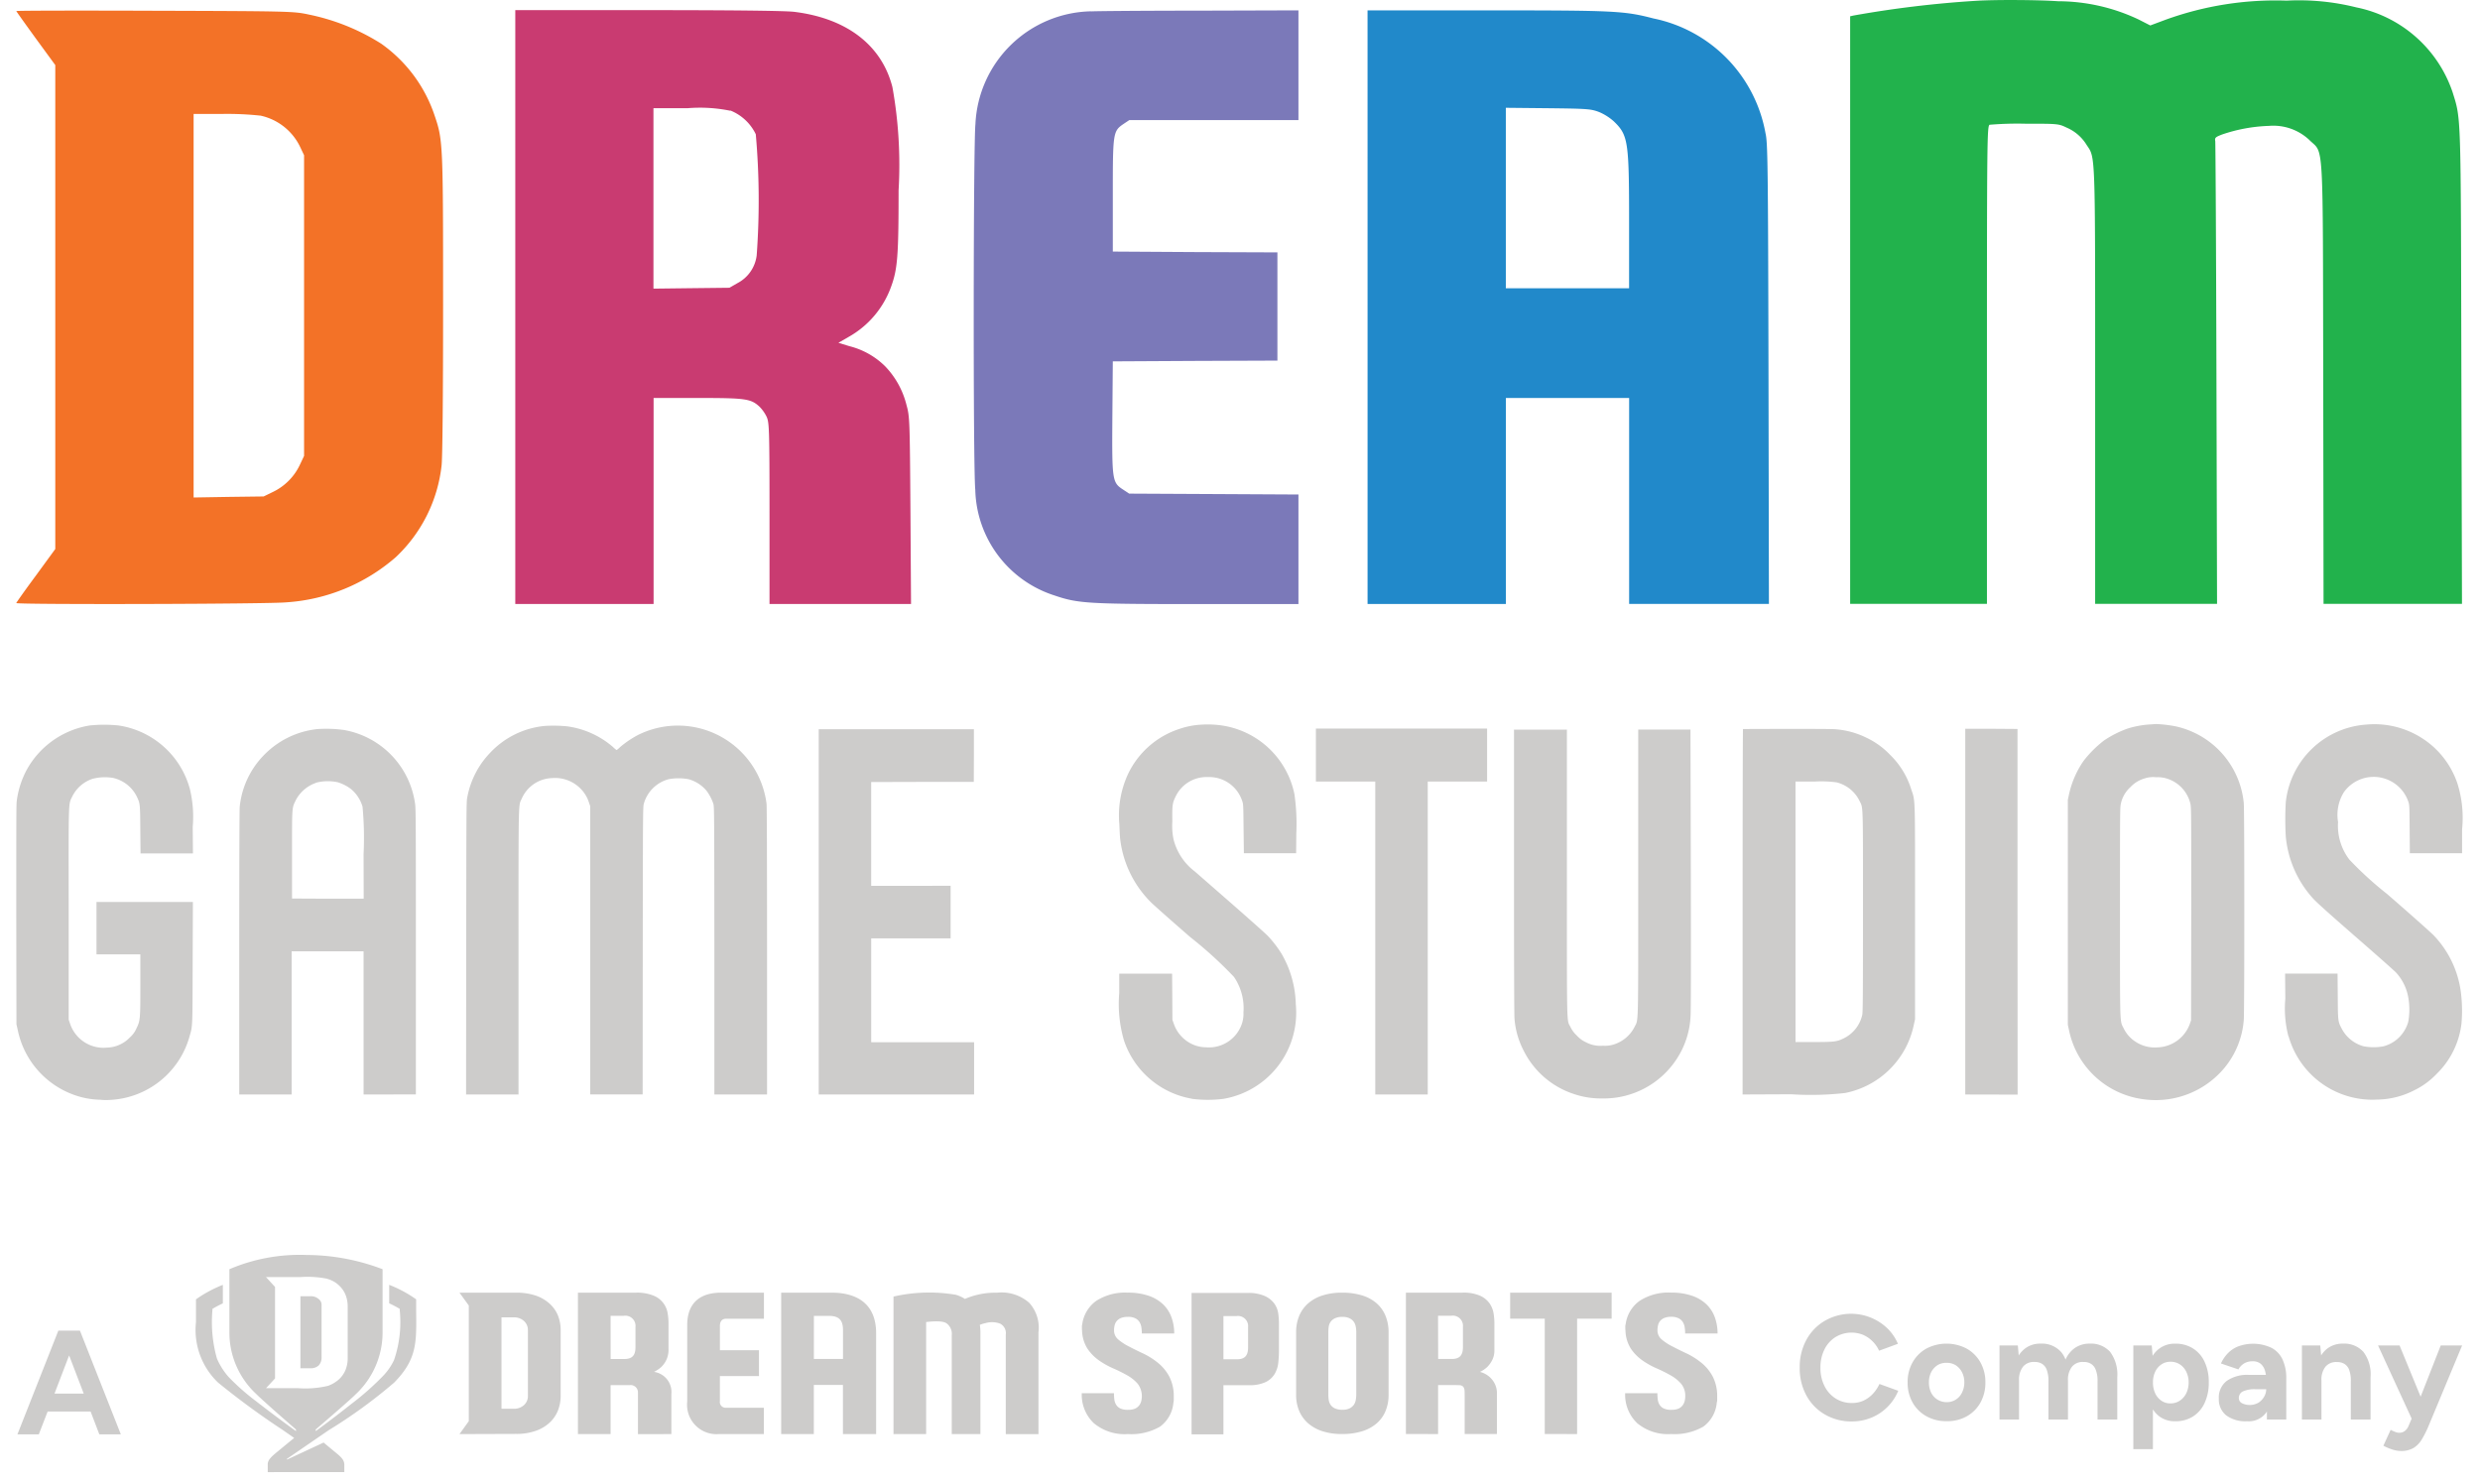
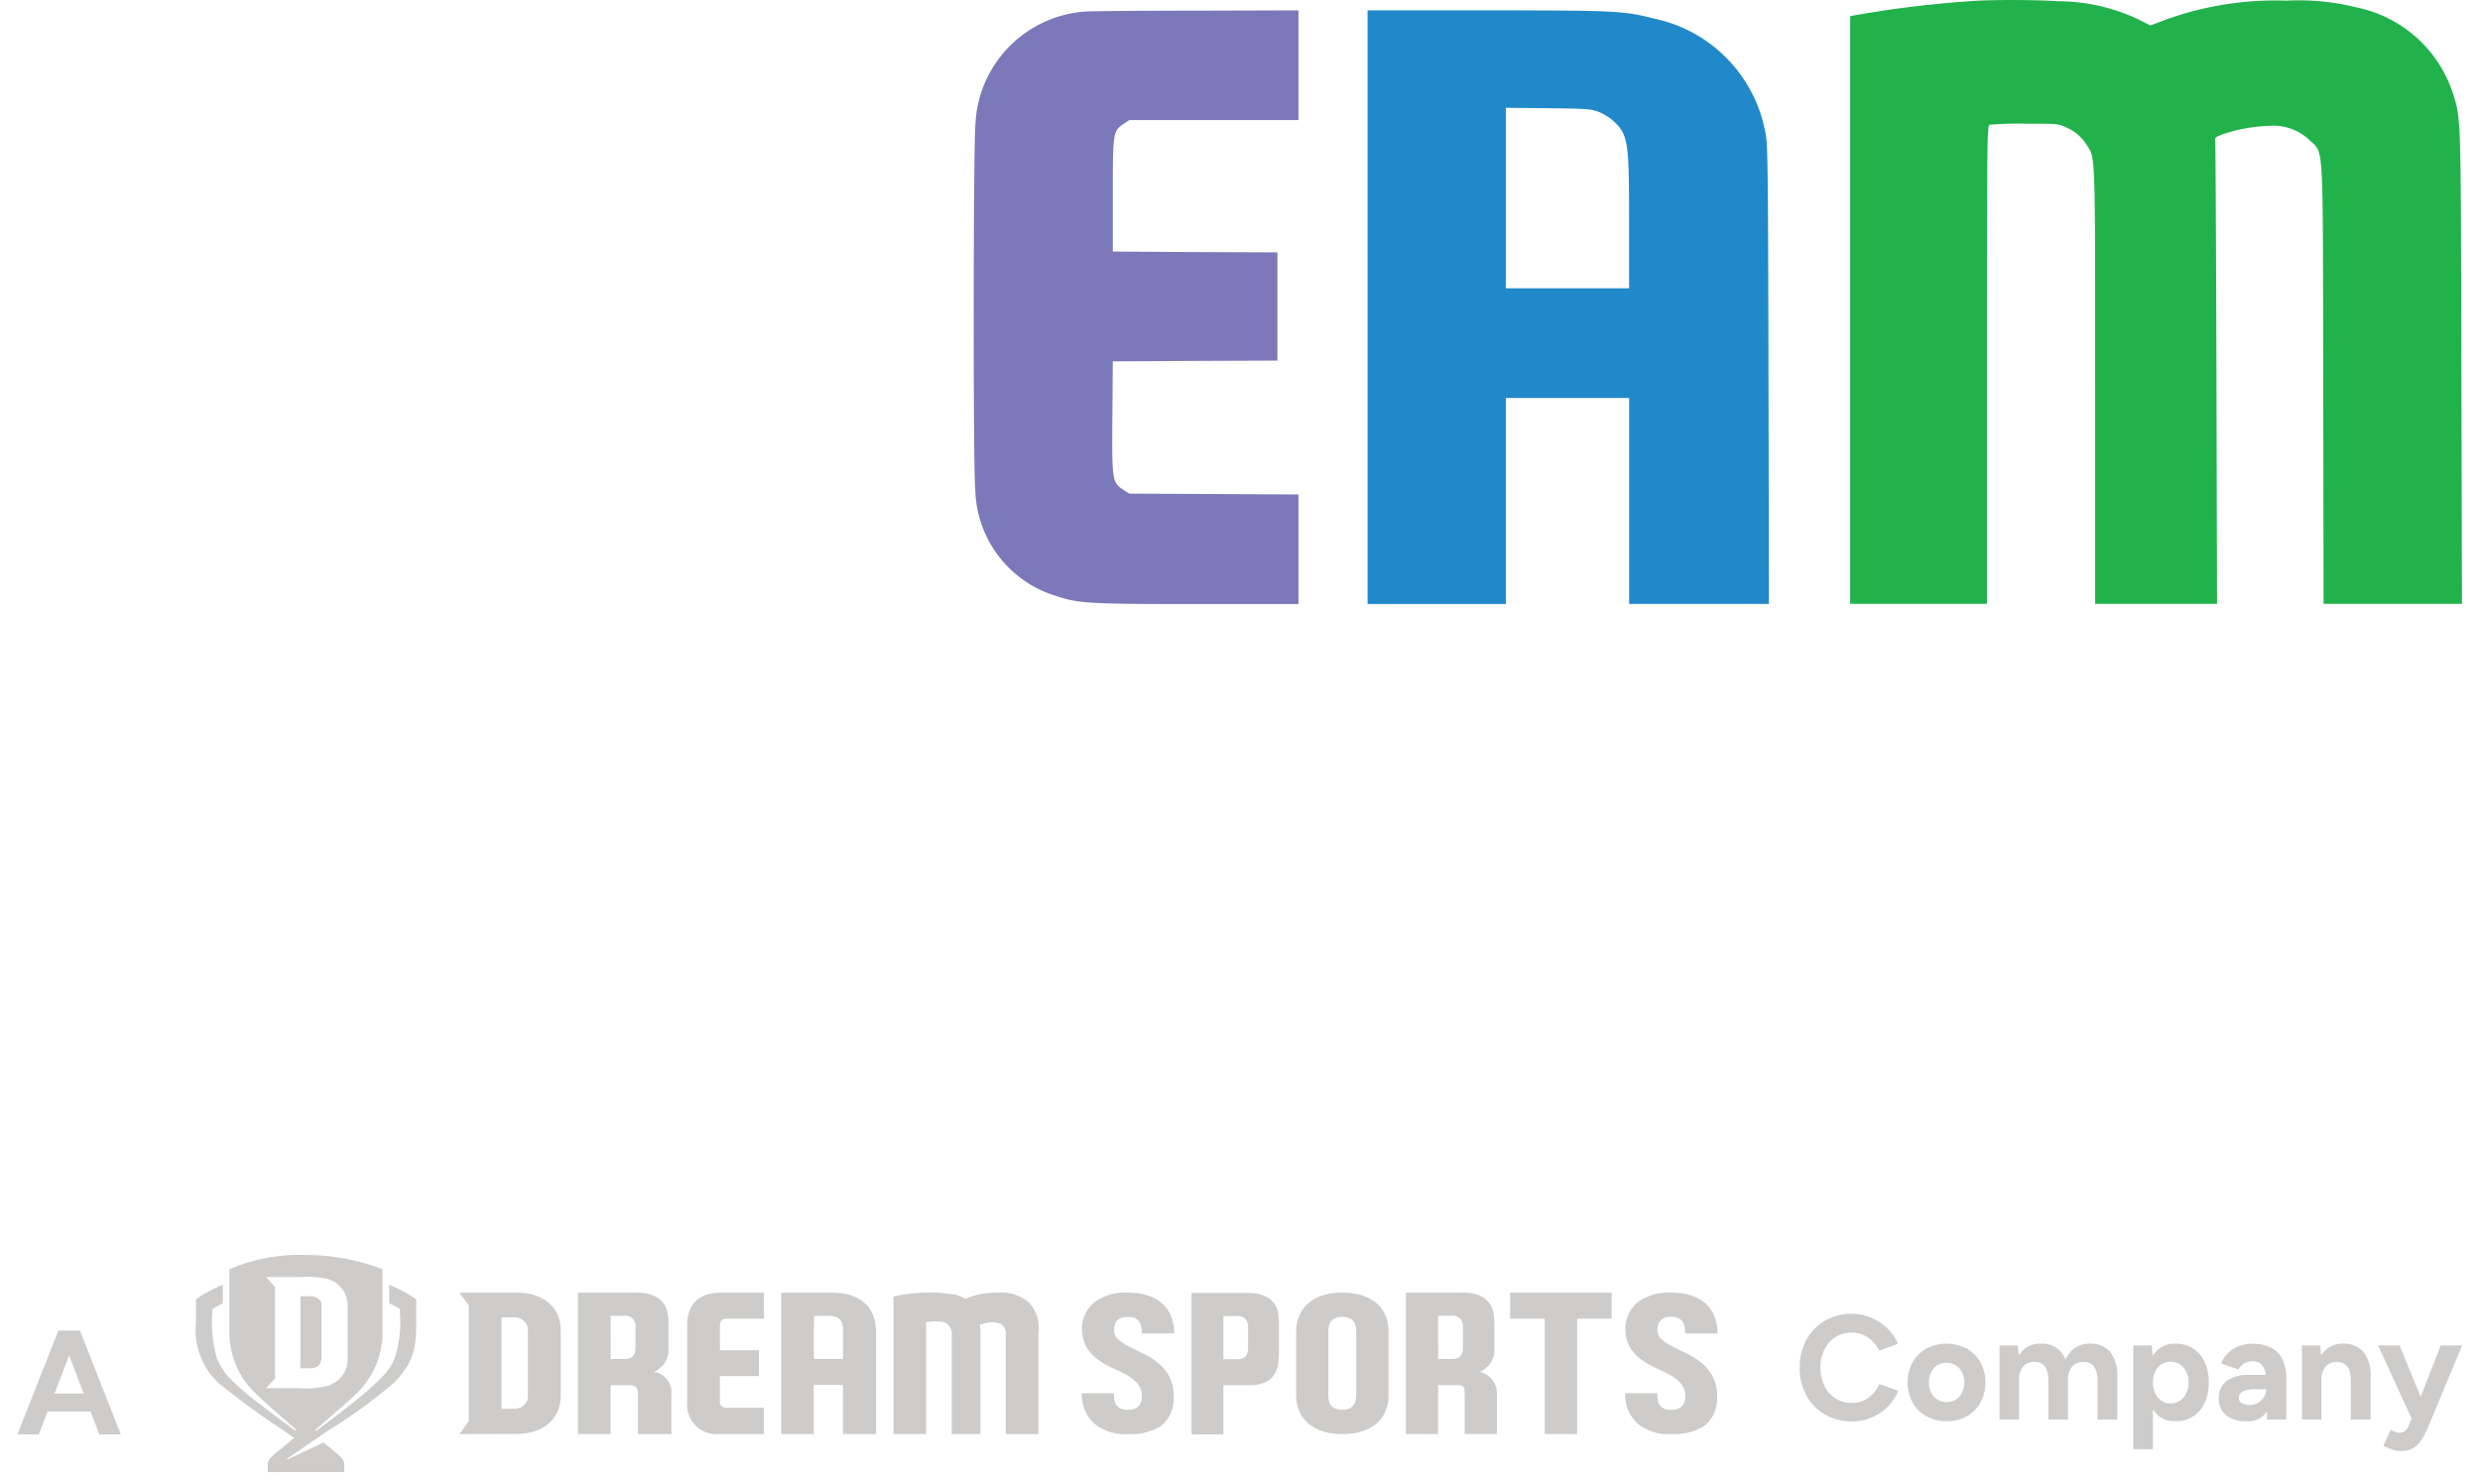
<svg xmlns="http://www.w3.org/2000/svg" width="104.445" height="62.5" viewBox="0 0 104.445 62.5">
  <g id="logo-DGS" transform="translate(-997.315 12059)">
    <g id="logo-DGS-2" data-name="logo-DGS" transform="translate(2832 1328)">
      <g id="Group_223" data-name="Group 223" transform="translate(-1834 -13387)">
        <path id="Path_722" data-name="Path 722" d="M2051.729,141.5a45.1,45.1,0,0,0-5.172.621l-.142.032V166.9h5.761V156.837c0-9.527.007-10.072.114-10.116a14.242,14.242,0,0,1,1.5-.044c1.367,0,1.4,0,1.741.164a1.826,1.826,0,0,1,.842.728c.374.564.36.159.36,10.167V166.9h5.134l-.026-9.673c-.013-5.317-.038-9.736-.05-9.819-.026-.142.013-.17.291-.278a6.755,6.755,0,0,1,1.968-.361,2.215,2.215,0,0,1,1.7.589c.621.627.569-.342.589,10.249l.013,9.293h5.83l-.026-9.989c-.024-10.841-.01-10.4-.372-11.569a5.411,5.411,0,0,0-4.05-3.564,9.962,9.962,0,0,0-2.938-.284,13.582,13.582,0,0,0-5.115.811l-.626.234-.481-.246a7.95,7.95,0,0,0-3.4-.774c-.8-.057-2.571-.071-3.451-.019" transform="translate(-1969.181 -141.467)" fill="#22b24c" />
-         <path id="Path_723" data-name="Path 723" d="M1763.933,143.113c0,.018.374.538.823,1.158l.82,1.122v20.382l-.82,1.123c-.455.614-.823,1.137-.823,1.152,0,.071,10.736.044,11.382-.031a7.789,7.789,0,0,0,4.6-1.9,6.239,6.239,0,0,0,1.931-3.868c.037-.329.063-2.855.063-6.761,0-6.754-.006-6.938-.348-7.944a6.048,6.048,0,0,0-2.26-3.055,9.093,9.093,0,0,0-3.055-1.228c-.621-.133-.772-.142-6.469-.158-3.216-.012-5.843-.006-5.843.013m10.266,4.4a2.415,2.415,0,0,1,1.683,1.311l.171.361v12.663l-.171.361a2.4,2.4,0,0,1-1.12,1.146l-.411.2-1.475.019-1.475.025V147.45h1.234a12.914,12.914,0,0,1,1.563.071Z" transform="translate(-1763.933 -142.652)" fill="#f37227" />
-         <path id="Path_724" data-name="Path 724" d="M1840.8,155.542v12.5h5.825v-8.675h1.861c2.032,0,2.234.032,2.6.367a1.61,1.61,0,0,1,.3.426c.107.241.121.487.121,4.064v3.818h5.96l-.025-3.944c-.026-3.792-.032-3.956-.165-4.431a3.592,3.592,0,0,0-.9-1.634,3.268,3.268,0,0,0-1.506-.848l-.462-.142.418-.241a3.959,3.959,0,0,0,1.8-2.12c.272-.74.316-1.3.316-4.058a18.478,18.478,0,0,0-.26-4.349c-.449-1.766-1.924-2.9-4.14-3.171-.373-.044-2.475-.071-6.153-.071h-5.59Zm9.059-8.282a2.024,2.024,0,0,1,1.07,1,31.687,31.687,0,0,1,.038,5.1,1.524,1.524,0,0,1-.8,1.165l-.348.2-1.6.018-1.6.019v-7.6h1.449a6.374,6.374,0,0,1,1.786.108" transform="translate(-1819.784 -142.606)" fill="#c93b71" />
        <path id="Path_725" data-name="Path 725" d="M1916.359,143.092a4.977,4.977,0,0,0-4.868,4.754c-.089.842-.1,14.528-.006,15.4a4.793,4.793,0,0,0,3.323,4.444c1.007.342,1.368.367,6.033.367h4.254v-4.615l-3.564-.019-3.564-.018-.259-.171c-.456-.3-.468-.374-.45-3.055l.019-2.344,3.469-.019,3.463-.013v-4.558l-3.463-.013-3.469-.021v-2.372c0-2.665.006-2.7.468-3.014l.228-.152h7.122v-4.621l-4.254.013c-2.344,0-4.362.019-4.482.031" transform="translate(-1871.096 -142.616)" fill="#7b79b9" />
        <path id="Path_726" data-name="Path 726" d="M1972.077,155.554v12.5h5.825V159.38h5.191v8.673h5.887l-.018-9.7c-.019-8.809-.032-9.732-.126-10.123a6.018,6.018,0,0,0-4.723-4.836c-1.242-.323-1.644-.339-7.043-.339h-4.994Zm9.761-8.214a2.268,2.268,0,0,1,.614.393c.6.582.639.829.639,4.254v2.771H1977.9v-7.6l1.792.018c1.678.019,1.8.032,2.147.165" transform="translate(-1915.167 -142.618)" fill="#2189ca" />
-         <path id="Path_727" data-name="Path 727" d="M1853.6,268.81a3.68,3.68,0,0,1-3.21-2.922l-.048-.22v-9.48l.048-.22a3.972,3.972,0,0,1,.609-1.409,4.745,4.745,0,0,1,.868-.868,4.41,4.41,0,0,1,.99-.5,3.994,3.994,0,0,1,.891-.171c.137-.008.277-.018.306-.021a5.319,5.319,0,0,1,.837.1,3.668,3.668,0,0,1,2.86,3.222c.031.293.031,8.809,0,9.146a3.591,3.591,0,0,1-.811,2.01,3.76,3.76,0,0,1-3.339,1.334m.031-13.536a1.322,1.322,0,0,0-.661.388,1.292,1.292,0,0,0-.391.671c-.042.162-.042.241-.042,4.583,0,4.936-.01,4.56.156,4.9a1.382,1.382,0,0,0,.487.554,1.473,1.473,0,0,0,.946.246,1.5,1.5,0,0,0,1.35-.982l.054-.155.008-4.487c0-4.428,0-4.49-.04-4.656a1.462,1.462,0,0,0-.948-1.029,1.286,1.286,0,0,0-.469-.068c-.045,0-.09-.007-.135-.007a1.227,1.227,0,0,0-.316.038m6,10.876a4.621,4.621,0,0,1-.13-1.58l-.01-1.057h2.21l.008.951c.008,1.065.008,1.065.166,1.365a1.486,1.486,0,0,0,.924.746,2.279,2.279,0,0,0,.839,0,1.479,1.479,0,0,0,1.041-1.034,2.9,2.9,0,0,0-.034-1.186,2.085,2.085,0,0,0-.487-.893c-.06-.065-.837-.754-1.728-1.529-1.321-1.155-1.656-1.458-1.821-1.651a4.5,4.5,0,0,1-1.088-2.536,12.444,12.444,0,0,1,0-1.453,3.669,3.669,0,0,1,3.394-3.268,3.719,3.719,0,0,1,2.8.917,3.649,3.649,0,0,1,1.038,1.576,4.824,4.824,0,0,1,.192,1.925v1h-2.2l-.008-1.015c-.008-.995-.008-1.016-.057-1.161a1.543,1.543,0,0,0-2.709-.4,1.808,1.808,0,0,0-.249,1.262,2.35,2.35,0,0,0,.474,1.58,14.639,14.639,0,0,0,1.581,1.443c.961.832,1.9,1.666,1.989,1.767a4.246,4.246,0,0,1,1.13,2.389,6.191,6.191,0,0,1,.023,1.316,3.531,3.531,0,0,1-1.041,2.109,3.286,3.286,0,0,1-.958.7,3.512,3.512,0,0,1-1.534.386c-.071,0-.142.006-.213.006a3.67,3.67,0,0,1-3.537-2.684Zm-92.123,2.676a3.456,3.456,0,0,1-1.23-.241,3.687,3.687,0,0,1-2.273-2.684l-.057-.253-.008-4.573c0-3.373,0-4.633.017-4.8a3.771,3.771,0,0,1,.444-1.381,3.7,3.7,0,0,1,2.64-1.832,5.979,5.979,0,0,1,1.2,0,3.673,3.673,0,0,1,3.011,2.679,4.979,4.979,0,0,1,.119,1.6l.01,1.111h-2.207l-.01-1c-.008-1.109-.008-1.1-.15-1.4a1.477,1.477,0,0,0-1-.781,2.068,2.068,0,0,0-.863.039,1.464,1.464,0,0,0-.847.733c-.173.36-.161-.026-.156,4.973l0,4.435.057.169a1.486,1.486,0,0,0,1.557,1.01,1.383,1.383,0,0,0,.964-.43,1.081,1.081,0,0,0,.277-.381c.157-.326.163-.368.163-1.842V262.7h-1.847v-2.208h4.06l-.01,2.557c-.008,2.8,0,2.645-.132,3.109a3.661,3.661,0,0,1-2.751,2.593,3.762,3.762,0,0,1-.794.085c-.064,0-.127-.007-.187-.009Zm45.942-.044a3.675,3.675,0,0,1-2.858-2.451,5.472,5.472,0,0,1-.2-2v-.815h2.226l.008.971.005.972.064.181a1.471,1.471,0,0,0,.71.816,1.387,1.387,0,0,0,.635.16,1.462,1.462,0,0,0,1.516-.989,1.289,1.289,0,0,0,.067-.475,2.335,2.335,0,0,0-.4-1.5,17.233,17.233,0,0,0-1.847-1.681c-.781-.679-1.51-1.326-1.625-1.438a4.5,4.5,0,0,1-1.318-2.671c-.013-.1-.025-.386-.036-.64a4.139,4.139,0,0,1,.365-2.114,3.643,3.643,0,0,1,2.163-1.9,3.389,3.389,0,0,1,.914-.179,4.2,4.2,0,0,1,.674.01,3.669,3.669,0,0,1,3.256,2.912,8.787,8.787,0,0,1,.08,1.661l-.008.831h-2.2l-.013-1.031c-.01-1.013-.01-1.031-.057-1.166a1.461,1.461,0,0,0-1.446-1.01,1.439,1.439,0,0,0-1.355.811c-.142.284-.15.378-.142,1.059a2.8,2.8,0,0,0,.052.76,2.446,2.446,0,0,0,.9,1.35c.121.106.826.72,1.563,1.365s1.417,1.249,1.516,1.355a4.755,4.755,0,0,1,.569.741,4.442,4.442,0,0,1,.6,2.135,3.683,3.683,0,0,1-3.036,3.974,5.245,5.245,0,0,1-1.344,0Zm16.083-.2a3.615,3.615,0,0,1-2.117-1.84,3.48,3.48,0,0,1-.378-1.334c-.013-.158-.021-2.352-.021-6.208v-5.963h2.228v6.038c0,6.736-.013,6.156.153,6.493a1.168,1.168,0,0,0,.266.355,1.136,1.136,0,0,0,.378.279,1.287,1.287,0,0,0,.725.148,1.173,1.173,0,0,0,.464-.057,1.469,1.469,0,0,0,.86-.728c.171-.355.158.223.158-6.514v-6.015h2.2l.015,5.868c.008,3.842.005,5.982-.011,6.193a3.587,3.587,0,0,1-.6,1.836,3.66,3.66,0,0,1-3.1,1.638h-.086a3.528,3.528,0,0,1-1.138-.19Zm7.112-7.669c0-4.228.008-7.7.016-7.7s3.572-.016,3.868.008a3.522,3.522,0,0,1,1.325.355,3.333,3.333,0,0,1,.994.715,3.438,3.438,0,0,1,.891,1.438c.181.556.168.114.168,5.2v4.508l-.049.22a3.685,3.685,0,0,1-2.894,2.884,12.836,12.836,0,0,1-2.273.054l-2.047.009Zm2.228,5.482h.757c.884,0,.982-.013,1.272-.155a1.448,1.448,0,0,0,.781-.987c.026-.109.031-.754.031-4.339,0-4.7.011-4.35-.148-4.681a1.471,1.471,0,0,0-.966-.775,4.941,4.941,0,0,0-.928-.033h-.8Zm-45.532,2.21,0-6.06c-.005-5.788-.005-6.068-.044-6.187a1.932,1.932,0,0,0-.29-.55,1.508,1.508,0,0,0-.752-.482,2.316,2.316,0,0,0-.842,0,1.483,1.483,0,0,0-1.044,1.036c-.036.116-.039.438-.044,6.18l-.005,6.06h-2.208l0-6.068,0-6.073-.057-.166a1.449,1.449,0,0,0-.356-.578,1.508,1.508,0,0,0-1.2-.438,1.442,1.442,0,0,0-1.272.868c-.142.311-.135-.119-.135,6.487V268.6h-2.208l.005-6.156c.007-5.711.007-6.166.041-6.332a3.665,3.665,0,0,1,.972-1.907,3.623,3.623,0,0,1,2.314-1.127,6.08,6.08,0,0,1,.92.018,3.7,3.7,0,0,1,1.935.871,1.229,1.229,0,0,0,.153.129,1.163,1.163,0,0,0,.15-.129,4.191,4.191,0,0,1,.749-.506,3.765,3.765,0,0,1,5.415,2.894c.013.121.021,2.321.021,6.215v6.031Zm52.681,0,0-3.788v-7.7l0-3.915h1.1l1.1.008,0,7.7.005,7.7Zm-24.848,0V255.421h-2.5V253.19h7.21v2.231h-2.5V268.6Zm-23.439,0V253.218h6.536l0,1.107-.005,1.111-2.158,0-2.163.006v4.373l1.671,0,1.674-.005v2.215h-3.344V266.4h4.333V268.6Zm-19.168,0V262.57h-3.029V268.6h-2.207v-5.968c0-3.85.008-6.031.02-6.15a3.631,3.631,0,0,1,.99-2.143,3.675,3.675,0,0,1,2.28-1.127,5.466,5.466,0,0,1,1.126.039,3.665,3.665,0,0,1,2.992,3.126c.028.213.031,1.026.031,6.231v5.99Zm-2-13.127a1.519,1.519,0,0,0-.852.726c-.168.35-.161.223-.161,2.3v1.847l1.51.007,1.508,0-.005-1.875a14.03,14.03,0,0,0-.044-2,1.517,1.517,0,0,0-.477-.736,1.788,1.788,0,0,0-.568-.293,1.985,1.985,0,0,0-.909.018Z" transform="translate(-1763.94 -222.506)" fill="#cdcccb" />
        <path id="Union_18" data-name="Union 18" d="M10.541,9.146V8.817c0-.131.073-.253.313-.453.069-.059.79-.651.8-.657l-.071-.05-.03-.021c-.082-.058-.21-.147-.373-.26a33.2,33.2,0,0,1-2.729-2,3.063,3.063,0,0,1-.932-2.551v-.12c0-.123,0-.249,0-.38V1.868l.161-.11a5.5,5.5,0,0,1,.97-.5v.78a4.59,4.59,0,0,0-.439.233v.06a5.662,5.662,0,0,0,.189,2.028,2.893,2.893,0,0,0,.5.787A9.7,9.7,0,0,0,10.06,6.167l.087.068c.043.035.088.069.131.1l.088.068c.7.538,1.364,1.015,1.364,1.015V7.35s-.39-.34-.8-.7l-.148-.131c-.319-.285-.621-.556-.722-.66a3.531,3.531,0,0,1-1.134-2.61V.6A7.534,7.534,0,0,1,12.163,0a9.053,9.053,0,0,1,3.214.6V3.247a3.562,3.562,0,0,1-1.139,2.627c-.246.252-1.677,1.476-1.677,1.476v.069s.687-.5,1.395-1.061l.087-.069a11.7,11.7,0,0,0,1.322-1.161,2.525,2.525,0,0,0,.494-.7A4.912,4.912,0,0,0,16.1,2.331V2.269c-.11-.064-.267-.152-.444-.233V1.258a5.3,5.3,0,0,1,.975.5l.16.11v.458c.015,1.346.05,2.055-.928,3.051a21.15,21.15,0,0,1-2.75,2l-1.764,1.21V8.62l1.545-.72c.267.224.433.358.559.463.241.2.3.3.313.453v.329Zm.307-7.8V5.2l-.38.411h1.353a4.165,4.165,0,0,0,1.261-.1,1.423,1.423,0,0,0,.464-.278,1.122,1.122,0,0,0,.274-.4,1.313,1.313,0,0,0,.088-.482V2.165a1.312,1.312,0,0,0-.088-.479,1.106,1.106,0,0,0-.274-.4,1.136,1.136,0,0,0-.429-.259l-.056-.018L13.037,1A4.254,4.254,0,0,0,11.9.932H10.468ZM100,8.187a2,2,0,0,1-.359-.154l.306-.668a1.5,1.5,0,0,0,.2.09.41.41,0,0,0,.158.033.377.377,0,0,0,.23-.069.508.508,0,0,0,.162-.209l.135-.317L99.416,3.81h.906l.888,2.159.847-2.159h.9L101.544,7.2a4.209,4.209,0,0,1-.275.551,1.075,1.075,0,0,1-.351.373,1.02,1.02,0,0,1-.547.131A1.216,1.216,0,0,1,100,8.187Zm-10.89-.01V3.81h.775l.037.439a1.141,1.141,0,0,1,.291-.313,1.082,1.082,0,0,1,.663-.2,1.36,1.36,0,0,1,.745.2,1.311,1.311,0,0,1,.49.563,1.984,1.984,0,0,1,.176.87,1.984,1.984,0,0,1-.176.866,1.32,1.32,0,0,1-.49.568,1.355,1.355,0,0,1-.745.2,1.078,1.078,0,0,1-.663-.2,1.1,1.1,0,0,1-.278-.3V8.177ZM90.293,4.61a.754.754,0,0,0-.262.308,1.027,1.027,0,0,0-.094.452,1.063,1.063,0,0,0,.094.456.758.758,0,0,0,.26.311.648.648,0,0,0,.376.114.7.7,0,0,0,.4-.114.8.8,0,0,0,.272-.311,1.029,1.029,0,0,0,.1-.456.994.994,0,0,0-.1-.452.747.747,0,0,0-.267-.308.7.7,0,0,0-.4-.113A.659.659,0,0,0,90.293,4.61ZM49.448,7.553V1.6H51.8a1.7,1.7,0,0,1,.735.13,1.006,1.006,0,0,1,.4.321.944.944,0,0,1,.163.412h0a3.083,3.083,0,0,1,.03.407V4.035a4.542,4.542,0,0,1-.03.517,1.15,1.15,0,0,1-.155.465.906.906,0,0,1-.379.338,1.565,1.565,0,0,1-.7.129H50.79V7.553Zm1.342-3.16H51.4c.314-.013.428-.183.428-.5V3.044a.429.429,0,0,0-.5-.469H50.79ZM3.448,7.553l-.367-.959H1.271L.9,7.553H0L1.722,3.187h.91L4.353,7.553ZM2.792,5.839,2.176,4.23,1.56,5.839ZM41.623,7.546V3.353a.446.446,0,0,0-.234-.459.967.967,0,0,0-.62-.023,1.114,1.114,0,0,0-.239.073,2.045,2.045,0,0,1,.025.3v4.3H39.348V3.382a.549.549,0,0,0-.23-.511c-.062-.036-.225-.119-.849-.046V7.542H36.895V1.752a6.735,6.735,0,0,1,2.622-.076,1.4,1.4,0,0,1,.385.175,3.248,3.248,0,0,1,1.352-.262v0a1.765,1.765,0,0,1,1.358.427A1.56,1.56,0,0,1,43,3.259V7.546Zm-15.49,0V5.8a.308.308,0,0,0-.342-.319H24.98V7.543H23.605V1.588H26.04a1.82,1.82,0,0,1,.759.129.957.957,0,0,1,.584.739,2.411,2.411,0,0,1,.036.406v1.08a.993.993,0,0,1-.311.782,1.311,1.311,0,0,1-.3.2h0a.856.856,0,0,1,.732.932V7.544ZM24.982,4.381H25.6c.316-.012.428-.183.428-.5h0V3.032a.429.429,0,0,0-.5-.469h-.548ZM18.616,7.544,19.008,7V2.128l-.392-.54h2.378a2.531,2.531,0,0,1,.837.124,1.66,1.66,0,0,1,.587.345v0a1.372,1.372,0,0,1,.348.5,1.649,1.649,0,0,1,.111.607v2.77a1.684,1.684,0,0,1-.111.609,1.411,1.411,0,0,1-.347.512,1.658,1.658,0,0,1-.588.351,2.415,2.415,0,0,1-.837.13Zm1.769-1.067h.507a.619.619,0,0,0,.443-.156.51.51,0,0,0,.163-.384h0V3.167a.514.514,0,0,0-.163-.384.625.625,0,0,0-.443-.156h-.507Zm24.932.593a1.646,1.646,0,0,1-.493-1.249H46.18a2.223,2.223,0,0,0,.015.262.542.542,0,0,0,.077.225.408.408,0,0,0,.177.157.747.747,0,0,0,.322.057.759.759,0,0,0,.292-.048.457.457,0,0,0,.175-.134.5.5,0,0,0,.09-.183.87.87,0,0,0-.149-.734,1.678,1.678,0,0,0-.442-.354,6.207,6.207,0,0,0-.585-.291,3.371,3.371,0,0,1-.6-.335,1.914,1.914,0,0,1-.485-.491,1.5,1.5,0,0,1-.231-.758,1.328,1.328,0,0,1-.006-.152.406.406,0,0,1,.014-.129,1.453,1.453,0,0,1,.587-.979,2.245,2.245,0,0,1,1.331-.347,2.649,2.649,0,0,1,.871.129,1.653,1.653,0,0,1,.61.358,1.442,1.442,0,0,1,.356.545,1.971,1.971,0,0,1,.118.689H47.354a1.954,1.954,0,0,0-.019-.256.584.584,0,0,0-.08-.225.428.428,0,0,0-.173-.158.66.66,0,0,0-.311-.062h0a.771.771,0,0,0-.3.049.456.456,0,0,0-.177.13.434.434,0,0,0-.087.182.891.891,0,0,0-.024.2.5.5,0,0,0,.186.4,2.322,2.322,0,0,0,.469.3c.189.1.394.2.61.3a3.1,3.1,0,0,1,.605.392,1.877,1.877,0,0,1,.463.574,1.8,1.8,0,0,1,.182.846v.132a.381.381,0,0,1-.014.1A1.4,1.4,0,0,1,48.12,7.23a2.428,2.428,0,0,1-1.357.313A2.017,2.017,0,0,1,45.316,7.071Zm22.885,0a1.646,1.646,0,0,1-.493-1.249h1.357a2.212,2.212,0,0,0,.015.262.558.558,0,0,0,.076.225.42.42,0,0,0,.178.157.743.743,0,0,0,.322.057.763.763,0,0,0,.292-.048.458.458,0,0,0,.175-.134.531.531,0,0,0,.09-.183.806.806,0,0,0,.025-.206.783.783,0,0,0-.175-.529,1.644,1.644,0,0,0-.443-.354,6.181,6.181,0,0,0-.584-.291,3.419,3.419,0,0,1-.6-.335,1.913,1.913,0,0,1-.485-.491,1.5,1.5,0,0,1-.23-.758,1.068,1.068,0,0,1-.007-.152.366.366,0,0,1,.015-.129,1.444,1.444,0,0,1,.587-.979,2.239,2.239,0,0,1,1.328-.348,2.647,2.647,0,0,1,.871.13,1.653,1.653,0,0,1,.61.358,1.43,1.43,0,0,1,.356.545,1.972,1.972,0,0,1,.118.689H70.235a1.607,1.607,0,0,0-.019-.256.6.6,0,0,0-.079-.225.431.431,0,0,0-.175-.158.657.657,0,0,0-.312-.064l.006,0a.767.767,0,0,0-.3.049.47.47,0,0,0-.178.13.418.418,0,0,0-.085.182.888.888,0,0,0-.024.2.5.5,0,0,0,.186.4,2.287,2.287,0,0,0,.469.3c.189.1.394.2.61.3a3.135,3.135,0,0,1,.605.392,1.877,1.877,0,0,1,.463.574,1.8,1.8,0,0,1,.182.844v.134a.3.3,0,0,1-.016.1A1.4,1.4,0,0,1,71,7.23a2.434,2.434,0,0,1-1.357.312A2.019,2.019,0,0,1,68.2,7.071Zm-3.88.471V2.683H62.865V1.588h4.274V2.683H65.685V7.542Zm-5.847,0V1.587H60.86a1.73,1.73,0,0,1,.739.13.982.982,0,0,1,.4.324,1.028,1.028,0,0,1,.167.415,2.7,2.7,0,0,1,.035.406V4.013a.887.887,0,0,1-.1.431,1.2,1.2,0,0,1-.208.281,1.239,1.239,0,0,1-.3.2.953.953,0,0,1,.6.453h0a.878.878,0,0,1,.114.478V7.541H60.95v-.29c0-.145,0-.3,0-.469s0-.321,0-.465V6.039c0-.14,0-.247-.006-.324a.271.271,0,0,0-.058-.167.218.218,0,0,0-.152-.064c-.067,0-.165-.006-.291-.006H59.83V7.542Zm1.358-3.161h.614c.316-.014.429-.185.429-.5v-.85a.429.429,0,0,0-.5-.469h-.548ZM34.765,7.542V5.474H33.539V7.542H32.164V1.588H34.3c.99,0,1.863.418,1.863,1.707V7.542ZM33.541,4.379h1.227V3.139c-.007-.379-.152-.574-.6-.574h-.626ZM29.56,7.542a1.241,1.241,0,0,1-1.353-1.373V2.951c0-.506.162-1.364,1.44-1.364h1.791v1.1h-1.6c-.272,0-.254.3-.254.3V4.011h1.645V5.1H29.583V6.156a.241.241,0,0,0,.251.278h1.6V7.542Zm25.4-.119a1.712,1.712,0,0,1-.605-.335,1.434,1.434,0,0,1-.375-.52,1.713,1.713,0,0,1-.129-.676V3.251a1.774,1.774,0,0,1,.129-.684,1.432,1.432,0,0,1,.375-.526,1.693,1.693,0,0,1,.605-.335,2.637,2.637,0,0,1,.829-.118,2.755,2.755,0,0,1,.86.121,1.678,1.678,0,0,1,.61.342,1.416,1.416,0,0,1,.363.528,1.805,1.805,0,0,1,.123.671V5.892a1.753,1.753,0,0,1-.123.667,1.378,1.378,0,0,1-.363.52,1.706,1.706,0,0,1-.61.34,2.712,2.712,0,0,1-.86.121A2.585,2.585,0,0,1,54.96,7.423Zm.517-4.752a.457.457,0,0,0-.178.152.468.468,0,0,0-.076.207,1.761,1.761,0,0,0-.015.228v2.61a1.81,1.81,0,0,0,.015.23.485.485,0,0,0,.076.207.443.443,0,0,0,.178.152.694.694,0,0,0,.322.062.638.638,0,0,0,.311-.062.494.494,0,0,0,.176-.152.515.515,0,0,0,.078-.207,1.3,1.3,0,0,0,.02-.23V3.258a1.287,1.287,0,0,0-.02-.228.537.537,0,0,0-.078-.207.466.466,0,0,0-.176-.152.646.646,0,0,0-.311-.062A.682.682,0,0,0,55.477,2.671ZM93.019,6.753a.856.856,0,0,1-.308-.7.876.876,0,0,1,.335-.75,1.5,1.5,0,0,1,.937-.252h.71a1.335,1.335,0,0,0-.037-.173.594.594,0,0,0-.189-.3.514.514,0,0,0-.34-.1.663.663,0,0,0-.335.081.685.685,0,0,0-.257.261l-.735-.25a1.514,1.514,0,0,1,.252-.388,1.254,1.254,0,0,1,.437-.317,1.823,1.823,0,0,1,1.438.045,1.062,1.062,0,0,1,.468.495,1.839,1.839,0,0,1,.156.8V6.929h-.816l0-.339a.481.481,0,0,1-.037.059.91.91,0,0,1-.8.354A1.35,1.35,0,0,1,93.019,6.753Zm.691-1a.307.307,0,0,0-.156.271.242.242,0,0,0,.126.217.746.746,0,0,0,.7-.02.729.729,0,0,0,.238-.25.625.625,0,0,0,.088-.315h-.434A1.165,1.165,0,0,0,93.71,5.753ZM80.4,6.794a1.492,1.492,0,0,1-.583-.574,1.68,1.68,0,0,1-.212-.85,1.666,1.666,0,0,1,.209-.848,1.506,1.506,0,0,1,.578-.578,1.829,1.829,0,0,1,1.7,0,1.523,1.523,0,0,1,.578.578,1.692,1.692,0,0,1,.209.848,1.7,1.7,0,0,1-.209.85,1.5,1.5,0,0,1-.573.574A1.664,1.664,0,0,1,81.248,7,1.687,1.687,0,0,1,80.4,6.794Zm.458-2.149a.76.76,0,0,0-.262.293.934.934,0,0,0-.094.431.953.953,0,0,0,.094.432.717.717,0,0,0,.265.29.735.735,0,0,0,.391.108.7.7,0,0,0,.641-.4.953.953,0,0,0,.1-.432.934.934,0,0,0-.1-.431.766.766,0,0,0-.265-.293.718.718,0,0,0-.389-.1A.7.7,0,0,0,80.855,4.646ZM76.115,6.715a2.05,2.05,0,0,1-.775-.8,2.379,2.379,0,0,1-.28-1.167,2.377,2.377,0,0,1,.28-1.171,2.058,2.058,0,0,1,.77-.8,2.211,2.211,0,0,1,2.639.311,2,2,0,0,1,.447.653l-.793.291a1.343,1.343,0,0,0-.28-.4,1.3,1.3,0,0,0-.4-.27,1.3,1.3,0,0,0-1.162.1,1.29,1.29,0,0,0-.462.522,1.678,1.678,0,0,0-.166.767,1.653,1.653,0,0,0,.171.769,1.294,1.294,0,0,0,.465.522,1.249,1.249,0,0,0,.688.192,1.128,1.128,0,0,0,.49-.1,1.26,1.26,0,0,0,.391-.283,1.56,1.56,0,0,0,.28-.418l.791.287a2.07,2.07,0,0,1-1.124,1.129,2.142,2.142,0,0,1-.84.162A2.189,2.189,0,0,1,76.115,6.715Zm22.154.215v-1.6A1.3,1.3,0,0,0,98.2,4.84a.487.487,0,0,0-.2-.252.578.578,0,0,0-.307-.078.593.593,0,0,0-.49.194.879.879,0,0,0-.17.59V6.929h-.823V3.81h.772l.037.421a1.116,1.116,0,0,1,.292-.312,1.063,1.063,0,0,1,.62-.185,1.093,1.093,0,0,1,.869.348,1.558,1.558,0,0,1,.3,1.064V6.929Zm-10.666,0v-1.6a1.265,1.265,0,0,0-.076-.493.5.5,0,0,0-.2-.252.556.556,0,0,0-.308-.078.586.586,0,0,0-.488.194.879.879,0,0,0-.173.59V6.929h-.823v-1.6a1.355,1.355,0,0,0-.071-.493.5.5,0,0,0-.2-.252.575.575,0,0,0-.307-.078.588.588,0,0,0-.488.194.879.879,0,0,0-.172.59V6.929h-.823V3.81h.772l.037.423a1.122,1.122,0,0,1,.295-.314,1.055,1.055,0,0,1,.618-.185,1.089,1.089,0,0,1,.869.348,1.061,1.061,0,0,1,.189.326,1.175,1.175,0,0,1,.391-.489,1.072,1.072,0,0,1,.621-.185,1.09,1.09,0,0,1,.868.348,1.6,1.6,0,0,1,.3,1.064V6.929ZM11.917,4.773V1.738h.425a.486.486,0,0,1,.35.124.3.3,0,0,1,.116.257V4.3a.494.494,0,0,1-.116.348.482.482,0,0,1-.35.123ZM12.161,0h0Z" transform="translate(0.05 52.854)" fill="#cdcccb" stroke="rgba(0,0,0,0)" stroke-miterlimit="10" stroke-width="1" />
      </g>
    </g>
  </g>
</svg>